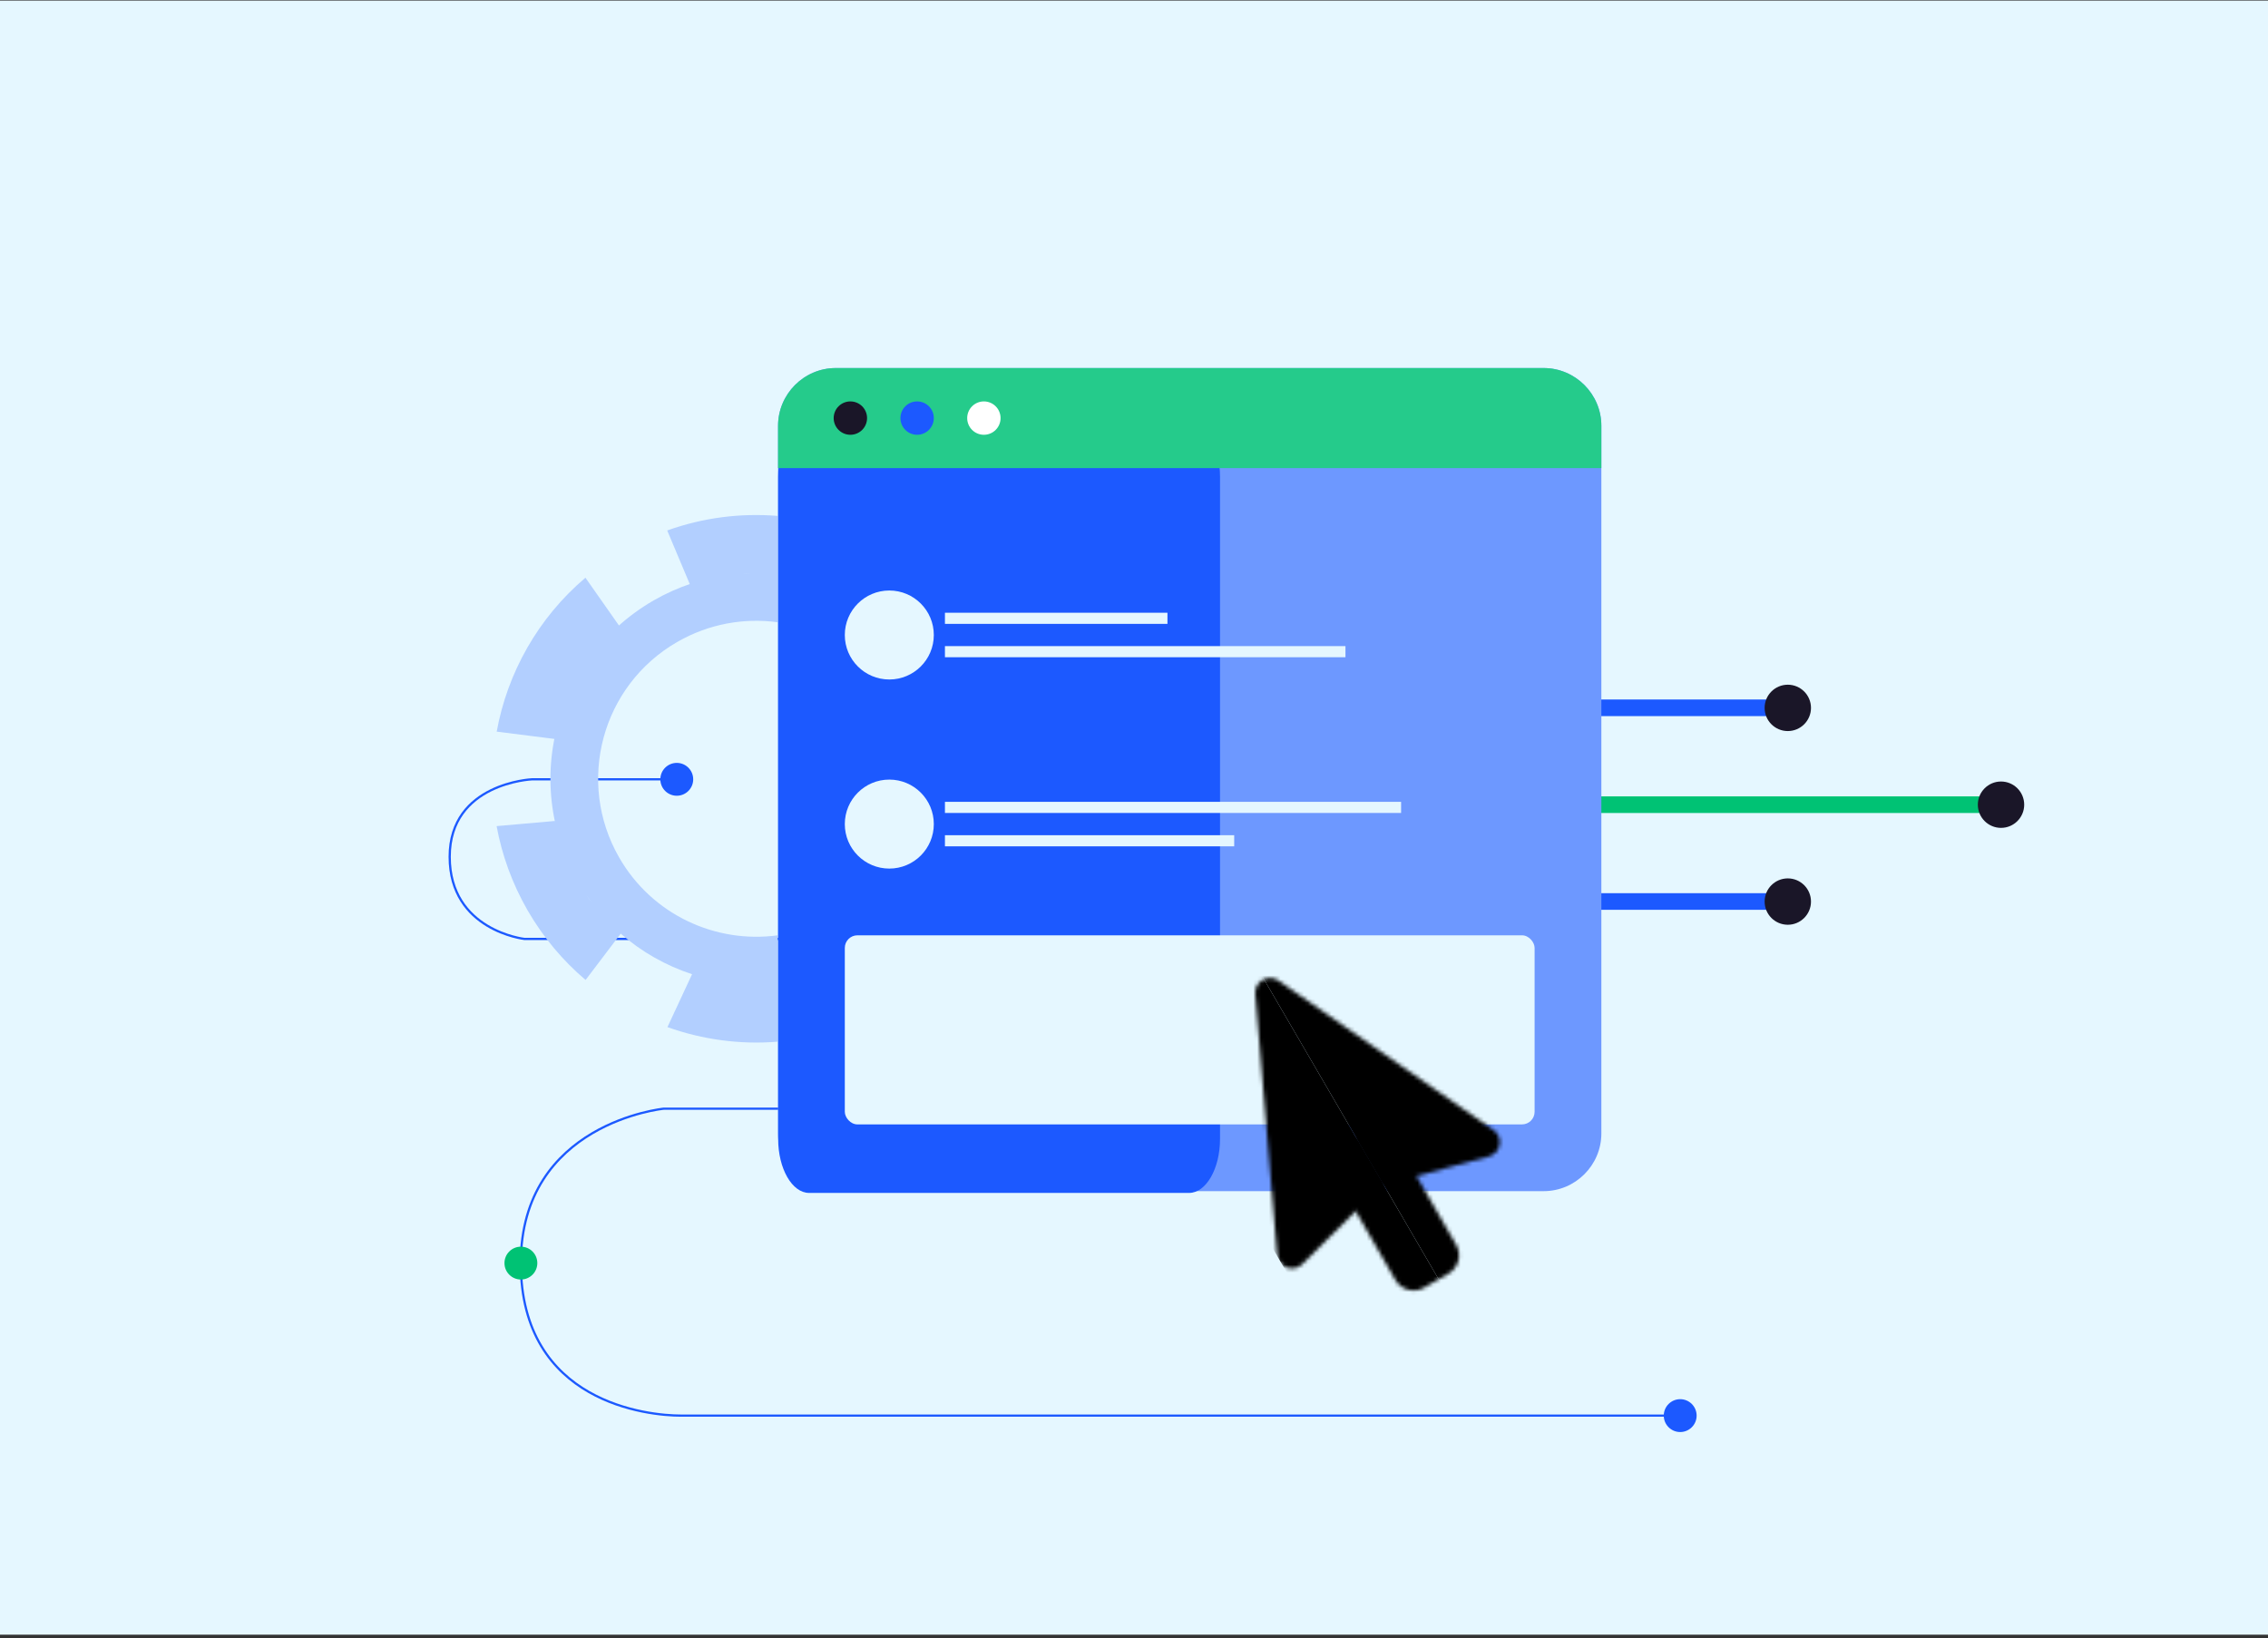
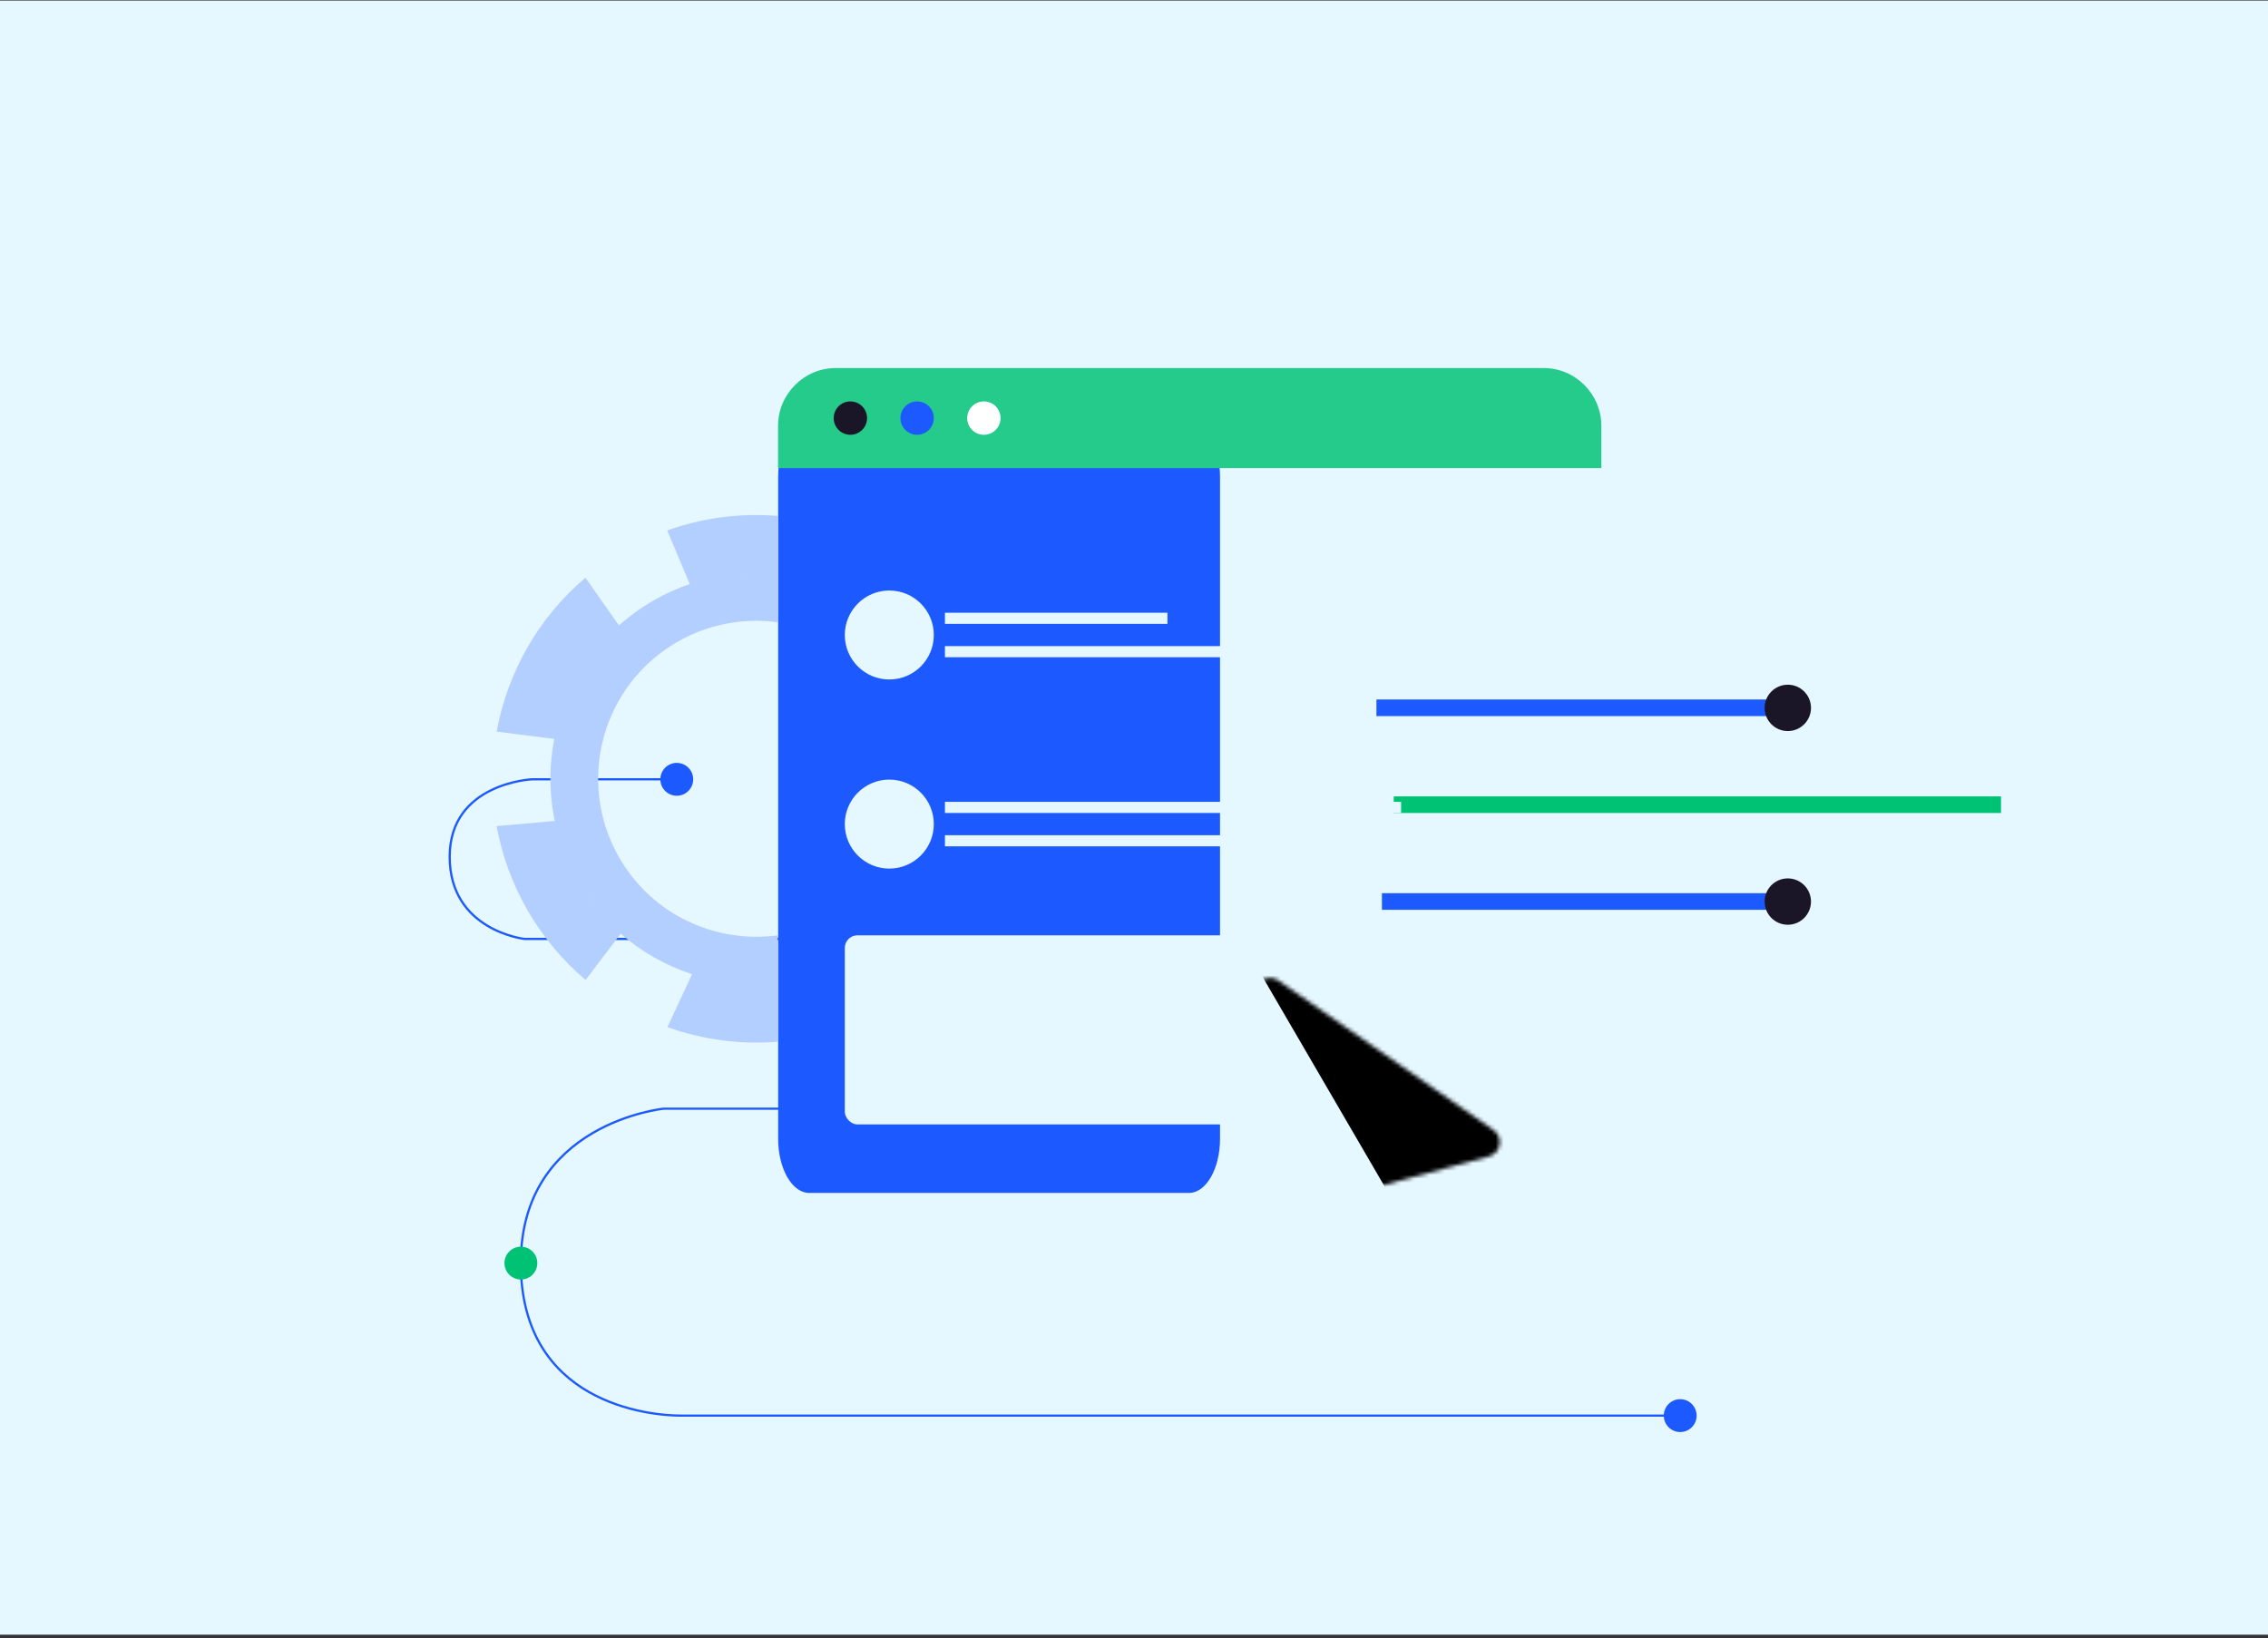
<svg xmlns="http://www.w3.org/2000/svg" width="580" height="419" viewBox="0 0 580 419" fill="none">
  <rect x="0" y="0" width="580" height="419" fill="#333333" stroke="none" />
  <rect y="0.144" width="580" height="418" fill="#E5F7FF" />
  <path d="M173.073 199.346H136.011C136.011 199.346 115 200.287 115 219.163C115 238.038 134.105 240.173 134.105 240.173H213.878C213.878 240.173 236.542 239.462 236.542 260.932C236.542 282.402 214.589 283.596 214.589 283.596H169.743C169.743 283.596 133.186 287.201 133.186 323.092C133.186 358.983 165.954 362.106 174.083 362.106H429.659" stroke="#1C59FF" stroke-width="0.57" stroke-linecap="round" stroke-linejoin="round" />
  <path fill-rule="evenodd" clip-rule="evenodd" d="M173.073 195.144C175.393 195.144 177.275 197.027 177.275 199.346C177.275 201.665 175.393 203.548 173.073 203.548C170.754 203.548 168.871 201.665 168.871 199.346C168.871 197.027 170.754 195.144 173.073 195.144Z" fill="#1C59FF" />
  <path fill-rule="evenodd" clip-rule="evenodd" d="M429.681 357.903C432 357.903 433.883 359.786 433.883 362.105C433.883 364.425 432 366.308 429.681 366.308C427.361 366.308 425.479 364.425 425.479 362.105C425.479 359.786 427.361 357.903 429.681 357.903Z" fill="#1C59FF" />
  <path fill-rule="evenodd" clip-rule="evenodd" d="M133.21 318.89C135.529 318.89 137.412 320.773 137.412 323.092C137.412 325.411 135.529 327.294 133.21 327.294C130.891 327.294 129.008 325.411 129.008 323.092C129.008 320.773 130.891 318.89 133.21 318.89Z" fill="#00C274" />
  <path fill-rule="evenodd" clip-rule="evenodd" d="M156.679 236.935C156.974 237.21 157.248 237.484 157.542 237.759L156.679 236.935ZM153.992 234.13C154.266 234.444 154.561 234.758 154.835 235.072L153.992 234.13ZM153.129 233.13C153.403 233.443 153.658 233.757 153.933 234.071C153.658 233.757 153.384 233.443 153.129 233.13ZM152.305 232.129C152.56 232.463 152.834 232.776 153.109 233.11C152.834 232.796 152.579 232.463 152.305 232.129ZM151.461 231.05C151.716 231.384 151.971 231.717 152.246 232.051L151.461 231.05ZM149.97 228.971C150.441 229.657 150.912 230.324 151.402 230.972C150.912 230.324 150.422 229.657 149.97 228.971ZM148.479 226.656C148.695 227.009 148.911 227.362 149.127 227.696C148.911 227.343 148.695 227.009 148.479 226.656ZM147.106 224.282C147.322 224.675 147.538 225.067 147.754 225.44C147.969 225.832 148.205 226.205 148.44 226.578C148.205 226.205 147.989 225.832 147.754 225.44C147.538 225.047 147.322 224.675 147.106 224.282ZM146.518 223.145C146.714 223.517 146.91 223.89 147.106 224.263L146.518 223.145ZM144.791 219.417C144.968 219.829 145.145 220.222 145.321 220.634L144.791 219.417ZM142.653 213.258C142.771 213.65 142.869 214.042 143.006 214.435C142.889 214.042 142.771 213.65 142.653 213.258ZM142.32 212.002C142.418 212.395 142.516 212.787 142.634 213.179L142.32 212.002ZM142.026 210.766C142.124 211.178 142.222 211.571 142.32 211.963L142.026 210.766ZM191.774 146.62C191.185 146.62 190.597 146.659 190.008 146.698C190.597 146.659 191.185 146.639 191.774 146.62ZM142.948 184.205C142.751 184.833 142.575 185.48 142.418 186.108C142.575 185.461 142.771 184.833 142.948 184.205ZM173.216 164.196C153.874 175.319 147.224 200.016 158.347 219.359C166.782 234.032 183.044 241.408 198.855 239.25V266.458C189.263 267.243 179.651 265.929 170.686 262.731L176.983 249.196C170.313 247.018 164.055 243.487 158.661 238.76L158.739 238.818L149.755 250.667C143.968 245.763 138.906 239.78 134.905 232.835C130.962 225.969 128.353 218.692 126.999 211.316L141.869 210.001L142.026 210.688C140.358 203.214 140.358 195.544 141.927 188.227L141.771 189.011L127.019 187.148C129.765 172.102 137.573 158.076 149.715 147.777L158.288 159.998L157.739 160.489C160.563 157.899 163.702 155.584 167.155 153.583C170.274 151.798 173.491 150.366 176.767 149.268L176.394 149.405L170.627 135.693C179.847 132.378 189.479 131.201 198.875 131.966V159.174C190.322 157.997 181.318 159.547 173.255 164.177L173.216 164.196Z" fill="#B2CFFF" />
  <path d="M356.416 205.836H511.726" stroke="#00C274" stroke-width="4.25" stroke-miterlimit="22.93" />
  <path d="M352 181.053H457.195" stroke="#1C59FF" stroke-width="4.25" stroke-miterlimit="22.93" />
  <path d="M353.4 230.598H457.197" stroke="#1C59FF" stroke-width="4.25" stroke-miterlimit="22.93" />
-   <path fill-rule="evenodd" clip-rule="evenodd" d="M511.724 199.906C514.995 199.906 517.654 202.566 517.654 205.836C517.654 209.106 514.995 211.765 511.724 211.765C508.454 211.765 505.795 209.106 505.795 205.836C505.795 202.566 508.454 199.906 511.724 199.906Z" fill="#1A1628" />
  <path fill-rule="evenodd" clip-rule="evenodd" d="M457.197 175.144C460.467 175.144 463.127 177.803 463.127 181.073C463.127 184.343 460.467 187.003 457.197 187.003C453.927 187.003 451.268 184.343 451.268 181.073C451.268 177.803 453.927 175.144 457.197 175.144Z" fill="#1A1628" />
  <path fill-rule="evenodd" clip-rule="evenodd" d="M457.197 224.688C460.467 224.688 463.127 227.347 463.127 230.617C463.127 233.887 460.467 236.547 457.197 236.547C453.927 236.547 451.268 233.887 451.268 230.617C451.268 227.347 453.927 224.688 457.197 224.688Z" fill="#1A1628" />
-   <path fill-rule="evenodd" clip-rule="evenodd" d="M213.731 94.144H394.759C402.88 94.144 409.518 100.781 409.518 108.902V289.93C409.518 298.051 402.88 304.689 394.759 304.689H213.731C205.61 304.689 198.973 298.051 198.973 289.93V108.902C198.973 100.781 205.61 94.144 213.731 94.144Z" fill="#6D98FF" />
  <path fill-rule="evenodd" clip-rule="evenodd" d="M206.921 108.144H304.079C308.438 108.144 312 114.354 312 121.953V291.334C312 298.933 308.438 305.144 304.079 305.144H206.921C202.562 305.144 199 298.933 199 291.334V121.953C199 114.354 202.562 108.144 206.921 108.144Z" fill="#1C59FF" />
  <path fill-rule="evenodd" clip-rule="evenodd" d="M213.717 94.144H394.758C402.88 94.144 409.518 100.801 409.518 108.946V119.75H198.973V108.946C198.973 100.801 205.611 94.144 213.732 94.144" fill="#25CB8B" />
  <path fill-rule="evenodd" clip-rule="evenodd" d="M251.61 102.68C249.251 102.68 247.342 104.589 247.342 106.947C247.342 109.306 249.251 111.215 251.61 111.215C253.968 111.215 255.877 109.306 255.877 106.947C255.877 104.589 253.968 102.68 251.61 102.68Z" fill="white" />
  <path fill-rule="evenodd" clip-rule="evenodd" d="M234.53 102.68C232.176 102.68 230.27 104.589 230.27 106.947C230.27 109.306 232.176 111.215 234.53 111.215C236.885 111.215 238.805 109.306 238.805 106.947C238.805 104.589 236.899 102.68 234.53 102.68Z" fill="#1C59FF" />
  <path fill-rule="evenodd" clip-rule="evenodd" d="M217.467 102.68C215.108 102.68 213.199 104.589 213.199 106.947C213.199 109.306 215.108 111.215 217.467 111.215C219.826 111.215 221.735 109.306 221.735 106.947C221.735 104.589 219.826 102.68 217.467 102.68Z" fill="#1A1628" />
  <rect x="216.044" y="239.249" width="176.403" height="48.368" rx="3.223" fill="#E5F7FF" />
  <circle cx="227.425" cy="210.797" r="11.381" fill="#E5F7FF" />
  <circle cx="227.425" cy="162.429" r="11.381" fill="#E5F7FF" />
  <rect x="241.651" y="205.106" width="116.653" height="2.845" fill="#E5F7FF" />
  <rect x="241.651" y="156.738" width="56.904" height="2.845" fill="#E5F7FF" />
  <rect x="241.651" y="213.643" width="73.975" height="2.845" fill="#E5F7FF" />
  <rect x="241.651" y="165.273" width="102.427" height="2.845" fill="#E5F7FF" />
  <mask id="mask0_2421_1186" style="mask-type:alpha" maskUnits="userSpaceOnUse" x="340" y="288" width="34" height="43">
-     <path d="M349.577 289.699L343.373 293.281C340.792 294.771 339.908 298.07 341.398 300.651L356.841 327.399C358.331 329.98 361.631 330.864 364.211 329.374L370.416 325.792C372.996 324.302 373.88 321.002 372.391 318.422L356.947 291.673C355.458 289.093 352.158 288.209 349.577 289.699Z" fill="#1C59FF" />
-   </mask>
+     </mask>
  <g mask="url(#mask0_2421_1186)">
    <rect x="291.085" y="260.239" width="32.69" height="103.323" transform="rotate(-30.205 291.085 260.239)" fill="black" />
    <rect x="319.337" y="243.793" width="32.69" height="103.323" transform="rotate(-30.205 319.337 243.793)" fill="black" />
  </g>
  <mask id="mask1_2421_1186" style="mask-type:alpha" maskUnits="userSpaceOnUse" x="321" y="250" width="63" height="75">
    <path d="M321.014 254.262L326.606 320.993C326.879 324.204 330.767 325.635 333.049 323.363L352.555 303.988C353.025 303.529 353.593 303.191 354.226 303.016L380.755 295.808C383.857 294.967 384.567 290.882 381.924 289.047L326.955 250.833C324.323 248.998 320.752 251.062 321.014 254.262Z" fill="#1C59FF" />
  </mask>
  <g mask="url(#mask1_2421_1186)">
-     <rect x="291.084" y="260.238" width="32.69" height="103.323" transform="rotate(-30.205 291.084 260.238)" fill="black" />
    <rect x="319.336" y="243.792" width="32.69" height="103.323" transform="rotate(-30.205 319.336 243.792)" fill="black" />
  </g>
</svg>